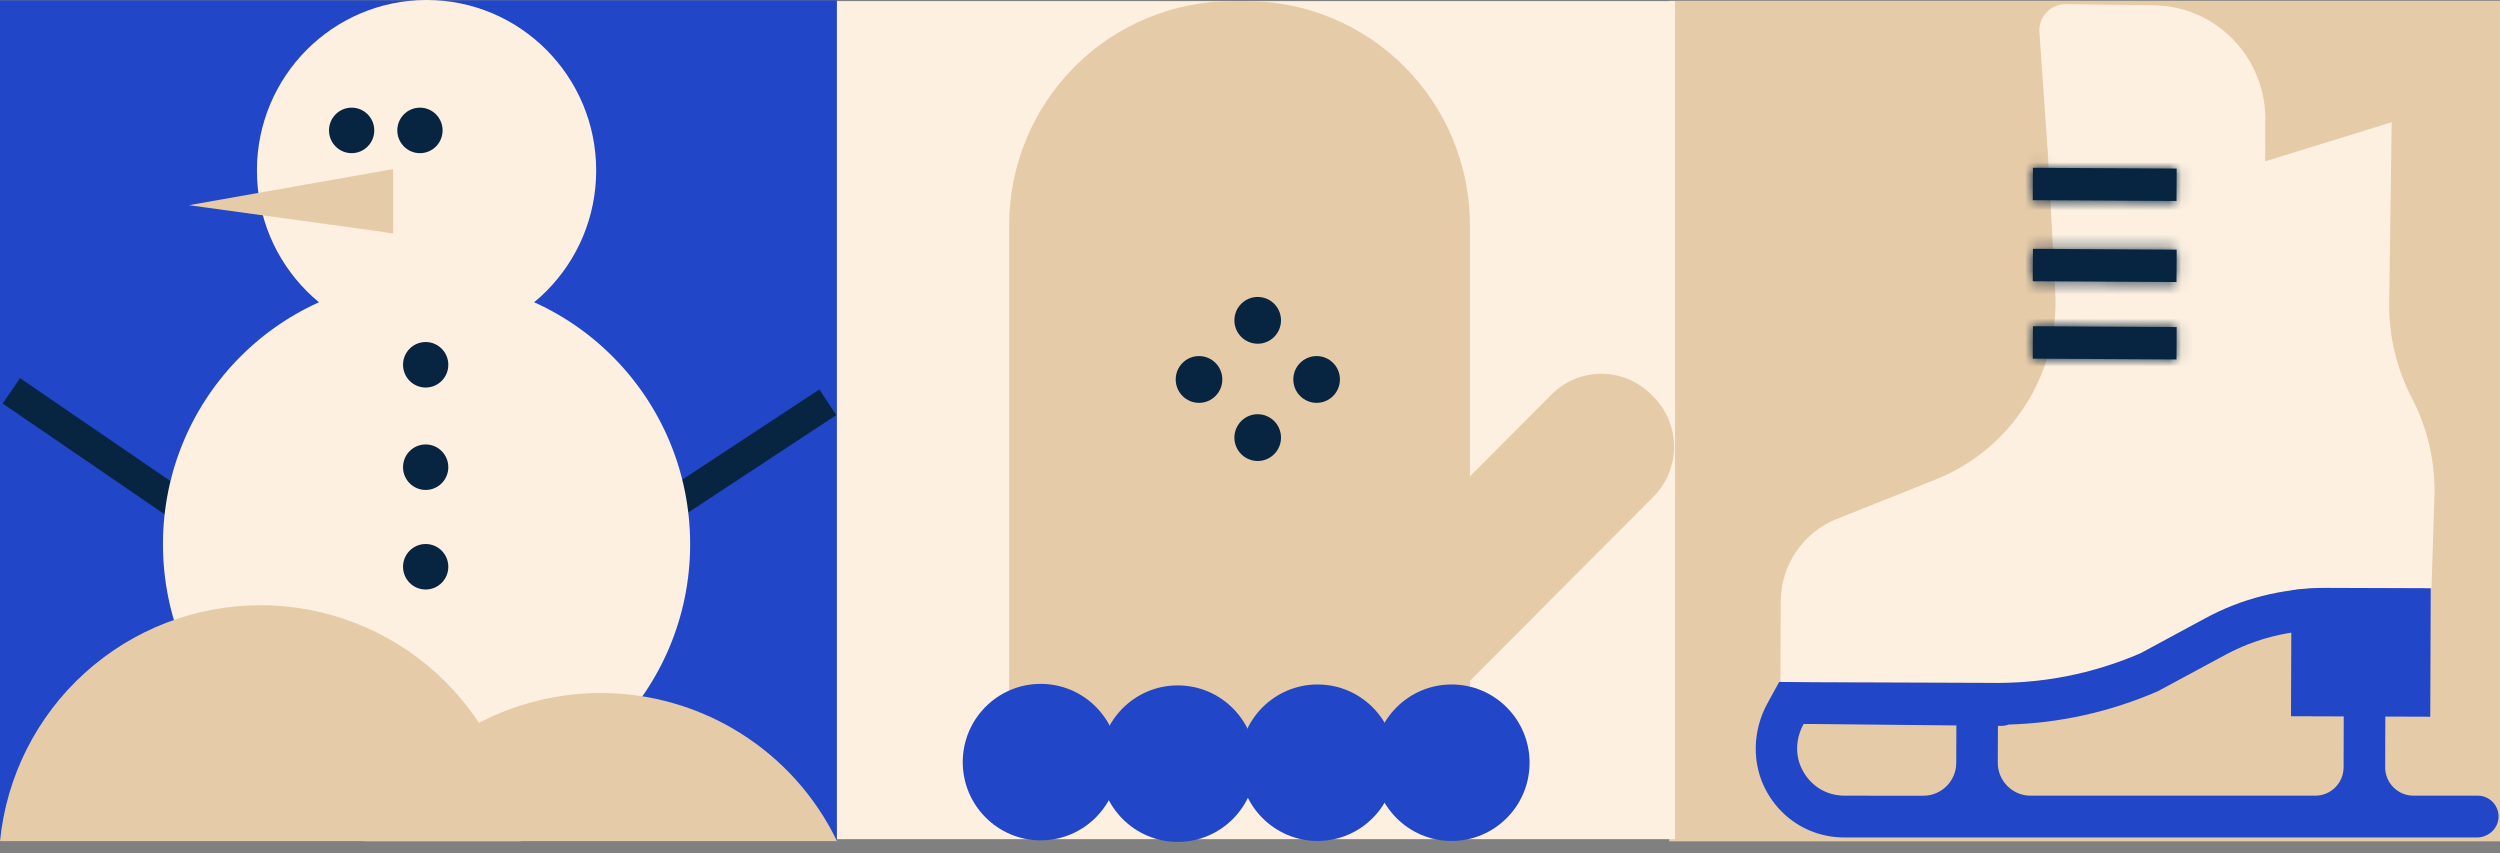
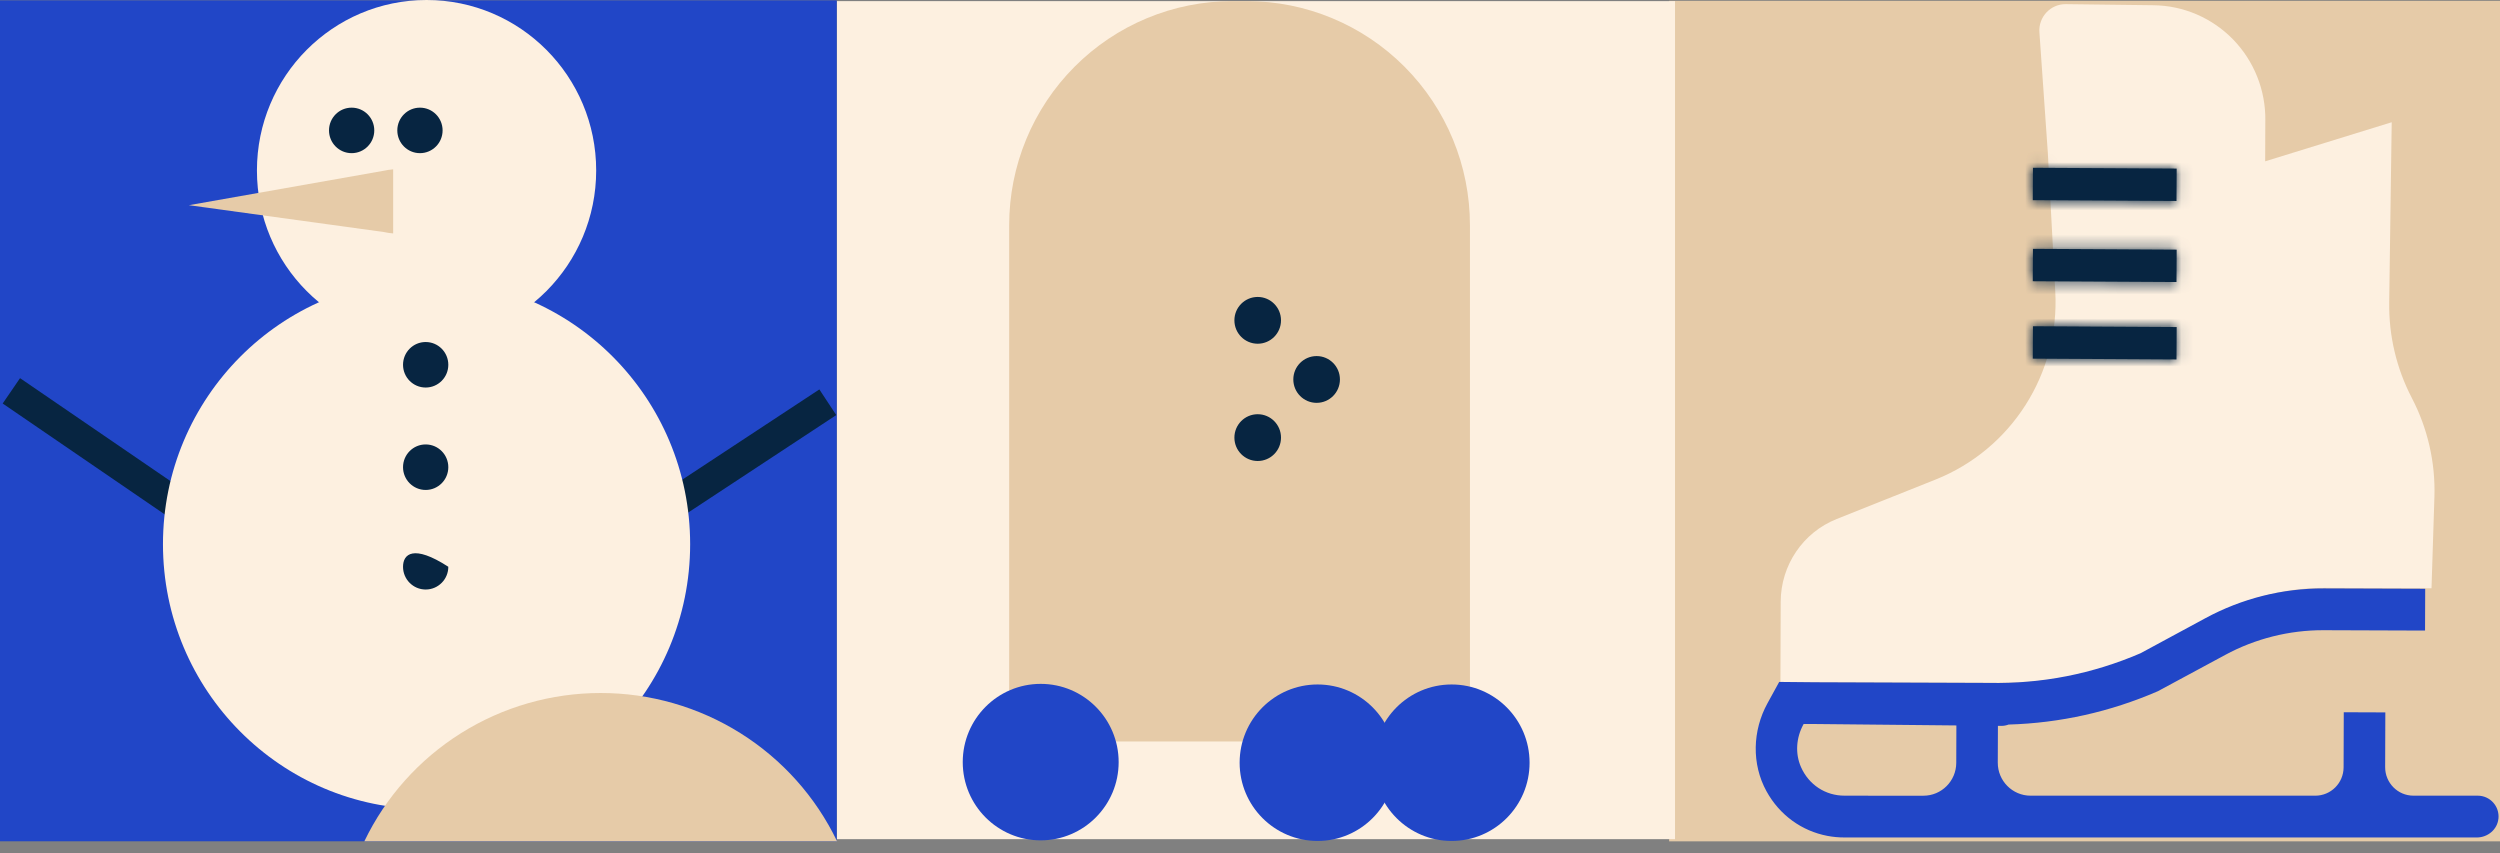
<svg xmlns="http://www.w3.org/2000/svg" width="208" height="71" viewBox="0 0 208 71" fill="none">
  <rect x="0" y="0" width="208" height="71" fill="#808080" stroke="none" />
  <path d="M208 0.067H138.874V70H208V0.067Z" fill="#E6CBA8" />
  <path d="M69.619 0.027H0V69.995H69.619V0.027Z" fill="#2146C7" />
  <path d="M56.421 41.664L68.873 33.467" stroke="#072541" stroke-width="2.557" stroke-miterlimit="10" />
  <path d="M0.945 32.517L15.712 42.622" stroke="#072541" stroke-width="2.557" stroke-miterlimit="10" />
  <path d="M35.489 28.366C43.283 28.366 49.602 22.016 49.602 14.183C49.602 6.35 43.283 0 35.489 0C27.695 0 21.377 6.35 21.377 14.183C21.377 22.016 27.695 28.366 35.489 28.366Z" fill="#FDF0E0" />
  <path d="M35.489 67.317C47.601 67.317 57.42 57.449 57.42 45.276C57.42 33.103 47.601 23.235 35.489 23.235C23.377 23.235 13.559 33.103 13.559 45.276C13.559 57.449 23.377 67.317 35.489 67.317Z" fill="#FDF0E0" />
  <path d="M32.711 14.094H32.648L32.536 14.111C32.392 14.12 32.248 14.141 32.108 14.174L15.713 17.072L31.937 19.305C32.191 19.363 32.45 19.402 32.711 19.421V14.094Z" fill="#E6CBA8" />
  <path d="M35.416 32.243C36.456 32.243 37.3 31.396 37.3 30.35C37.3 29.304 36.456 28.456 35.416 28.456C34.375 28.456 33.532 29.304 33.532 30.35C33.532 31.396 34.375 32.243 35.416 32.243Z" fill="#072541" />
  <path d="M34.94 12.743C35.981 12.743 36.824 11.896 36.824 10.85C36.824 9.804 35.981 8.957 34.94 8.957C33.9 8.957 33.056 9.804 33.056 10.85C33.056 11.896 33.9 12.743 34.94 12.743Z" fill="#072541" />
  <path d="M29.256 12.743C30.297 12.743 31.14 11.896 31.14 10.85C31.14 9.804 30.297 8.957 29.256 8.957C28.216 8.957 27.373 9.804 27.373 10.85C27.373 11.896 28.216 12.743 29.256 12.743Z" fill="#072541" />
  <path d="M35.416 40.764C36.456 40.764 37.3 39.916 37.3 38.87C37.3 37.825 36.456 36.977 35.416 36.977C34.375 36.977 33.532 37.825 33.532 38.87C33.532 39.916 34.375 40.764 35.416 40.764Z" fill="#072541" />
-   <path d="M35.416 49.048C36.456 49.048 37.3 48.2 37.3 47.155C37.3 46.109 36.456 45.261 35.416 45.261C34.375 45.261 33.532 46.109 33.532 47.155C33.532 48.2 34.375 49.048 35.416 49.048Z" fill="#072541" />
-   <path d="M21.67 50.355C16.265 50.355 11.052 52.366 7.047 55.996C3.041 59.626 0.53 64.615 0 69.995H43.341C42.811 64.615 40.299 59.626 36.294 55.996C32.288 52.366 27.076 50.356 21.67 50.355Z" fill="#E6CBA8" />
+   <path d="M35.416 49.048C36.456 49.048 37.3 48.2 37.3 47.155C34.375 45.261 33.532 46.109 33.532 47.155C33.532 48.2 34.375 49.048 35.416 49.048Z" fill="#072541" />
  <path d="M49.98 57.658C45.867 57.657 41.838 58.815 38.358 60.998C34.878 63.181 32.089 66.3 30.314 69.995H69.646C67.87 66.3 65.081 63.181 61.601 60.998C58.121 58.815 54.092 57.657 49.98 57.658Z" fill="#E6CBA8" />
  <path d="M139.361 0.094H69.636V69.818H139.361V0.094Z" fill="#FDF0E0" />
  <path d="M102.537 0.093H103.725C108.651 0.093 113.375 2.057 116.859 5.553C120.342 9.049 122.299 13.79 122.299 18.734V61.688H83.963V18.734C83.963 16.286 84.443 13.862 85.377 11.601C86.31 9.339 87.678 7.284 89.403 5.553C91.128 3.822 93.175 2.449 95.429 1.512C97.682 0.575 100.098 0.093 102.537 0.093Z" fill="#E6CBA8" />
-   <path d="M137.374 32.82L137.567 33.014C138.112 33.56 138.543 34.209 138.838 34.923C139.132 35.637 139.283 36.402 139.283 37.175C139.282 37.947 139.13 38.712 138.835 39.426C138.539 40.139 138.107 40.788 137.561 41.333L121.053 57.901L112.576 49.394L129.085 32.826C129.628 32.279 130.274 31.844 130.985 31.548C131.696 31.252 132.458 31.099 133.228 31.098C133.998 31.098 134.761 31.249 135.472 31.545C136.184 31.84 136.83 32.274 137.374 32.82Z" fill="#E6CBA8" />
  <path d="M86.586 69.918C90.168 69.918 93.072 67.003 93.072 63.408C93.072 59.813 90.168 56.898 86.586 56.898C83.004 56.898 80.1 59.813 80.1 63.408C80.1 67.003 83.004 69.918 86.586 69.918Z" fill="#2146C7" />
-   <path d="M97.99 70.045C101.572 70.045 104.476 67.13 104.476 63.535C104.476 59.94 101.572 57.025 97.99 57.025C94.407 57.025 91.503 59.94 91.503 63.535C91.503 67.13 94.407 70.045 97.99 70.045Z" fill="#2146C7" />
  <path d="M109.623 69.968C113.205 69.968 116.109 67.053 116.109 63.458C116.109 59.863 113.205 56.948 109.623 56.948C106.041 56.948 103.137 59.863 103.137 63.458C103.137 67.053 106.041 69.968 109.623 69.968Z" fill="#2146C7" />
  <path d="M120.774 69.968C124.357 69.968 127.261 67.053 127.261 63.458C127.261 59.863 124.357 56.948 120.774 56.948C117.192 56.948 114.288 59.863 114.288 63.458C114.288 67.053 117.192 69.968 120.774 69.968Z" fill="#2146C7" />
  <path d="M104.641 28.598C105.712 28.598 106.58 27.727 106.58 26.652C106.58 25.577 105.712 24.706 104.641 24.706C103.57 24.706 102.702 25.577 102.702 26.652C102.702 27.727 103.57 28.598 104.641 28.598Z" fill="#072541" />
-   <path d="M99.758 33.517C100.829 33.517 101.697 32.645 101.697 31.57C101.697 30.496 100.829 29.625 99.758 29.625C98.687 29.625 97.819 30.496 97.819 31.57C97.819 32.645 98.687 33.517 99.758 33.517Z" fill="#072541" />
  <path d="M109.543 33.517C110.614 33.517 111.482 32.645 111.482 31.57C111.482 30.496 110.614 29.625 109.543 29.625C108.472 29.625 107.604 30.496 107.604 31.57C107.604 32.645 108.472 33.517 109.543 33.517Z" fill="#072541" />
  <path d="M104.641 38.355C105.712 38.355 106.58 37.484 106.58 36.409C106.58 35.335 105.712 34.463 104.641 34.463C103.57 34.463 102.702 35.335 102.702 36.409C102.702 37.484 103.57 38.355 104.641 38.355Z" fill="#072541" />
-   <path d="M202.237 48.628L190.651 48.586L190.612 59.59L202.198 59.631L202.237 48.628Z" fill="#2146C7" />
  <path d="M198.781 25.176L198.99 10.17L188.462 13.422L188.474 10.031L188.476 10.024C188.506 7.515 187.545 5.091 185.803 3.294C184.061 1.497 181.679 0.468 179.186 0.436L171.88 0.345C170.605 0.329 169.59 1.41 169.679 2.687L170.376 12.659L171 24.263C171.367 31.085 167.357 37.38 161.037 39.9L152.815 43.18C150.009 44.299 148.167 47.019 148.154 50.054L148.132 56.742L165.131 56.803C169.719 56.889 174.274 56.258 178.49 54.429L183.553 51.536C186.581 49.805 190.01 48.9 193.492 48.912L202.301 48.943L202.544 41.335C202.633 38.478 201.986 35.644 200.665 33.112C199.389 30.662 198.742 27.933 198.783 25.169L198.781 25.176Z" fill="#FDF0E0" />
  <path d="M207.872 68.107C207.97 67.069 207.162 66.202 206.151 66.2L200.798 66.2C199.496 66.201 198.442 65.135 198.445 63.827L198.46 59.272L195.001 59.259L194.987 63.845C194.982 65.148 193.931 66.202 192.633 66.201L168.945 66.201C167.435 66.202 166.209 64.965 166.215 63.449L166.227 60.391L166.502 60.394C166.72 60.397 166.928 60.352 167.117 60.283C171.402 60.158 175.572 59.227 179.533 57.51L185.131 54.492C187.638 53.134 190.469 52.424 193.316 52.433L201.764 52.463L201.777 48.987L193.331 48.957C189.898 48.946 186.516 49.795 183.493 51.431L178.094 54.349C174.098 56.07 169.87 56.904 165.493 56.819L151.047 56.766L148.029 56.736L147.055 58.51C145.807 60.783 145.723 63.563 146.972 65.833C148.062 67.816 149.91 69.142 152.05 69.547C152.502 69.633 152.972 69.677 153.448 69.677L206.074 69.678C206.978 69.679 207.783 69.013 207.868 68.109L207.872 68.107ZM153.453 66.199C151.887 66.201 150.498 65.299 149.846 63.828C149.34 62.689 149.444 61.365 150.043 60.273L150.063 60.235L151.01 60.238L162.771 60.357L162.761 63.468C162.756 64.98 161.535 66.204 160.029 66.203L153.452 66.202L153.453 66.199Z" fill="#2146C7" />
  <mask id="path-29-inside-1_196_3585" fill="white">
    <path d="M181.083 16.721L181.098 14.026L175.119 13.992L169.141 13.959L169.126 16.654L181.083 16.721Z" />
  </mask>
  <path d="M181.083 16.721L181.098 14.026L175.119 13.992L169.141 13.959L169.126 16.654L181.083 16.721Z" fill="#072541" />
  <path d="M181.098 14.026L184.327 14.044L184.345 10.816L181.116 10.797L181.098 14.026ZM181.083 16.721L181.065 19.95L184.293 19.968L184.311 16.739L181.083 16.721ZM169.126 16.654L165.897 16.635L165.879 19.864L169.107 19.882L169.126 16.654ZM169.141 13.959L169.159 10.73L165.93 10.711L165.912 13.94L169.141 13.959ZM177.869 14.008L177.854 16.703L184.311 16.739L184.327 14.044L177.869 14.008ZM181.101 13.492L169.144 13.425L169.107 19.882L181.065 19.95L181.101 13.492ZM172.354 16.672L172.369 13.977L165.912 13.94L165.897 16.635L172.354 16.672ZM169.123 17.187L175.101 17.221L175.137 10.764L169.159 10.73L169.123 17.187ZM175.101 17.221L181.08 17.255L181.116 10.797L175.137 10.764L175.101 17.221Z" fill="#072541" mask="url(#path-29-inside-1_196_3585)" />
  <mask id="path-31-inside-2_196_3585" fill="white">
    <path d="M181.083 23.465L181.098 20.77L175.119 20.736L169.141 20.703L169.126 23.398L181.083 23.465Z" />
  </mask>
  <path d="M181.083 23.465L181.098 20.77L175.119 20.736L169.141 20.703L169.126 23.398L181.083 23.465Z" fill="#072541" />
  <path d="M181.098 20.77L184.327 20.788L184.345 17.56L181.116 17.541L181.098 20.77ZM181.083 23.465L181.065 26.694L184.293 26.712L184.311 23.484L181.083 23.465ZM169.126 23.398L165.897 23.38L165.879 26.608L169.107 26.627L169.126 23.398ZM169.141 20.703L169.159 17.474L165.93 17.456L165.912 20.684L169.141 20.703ZM177.869 20.752L177.854 23.447L184.311 23.484L184.327 20.788L177.869 20.752ZM181.101 20.237L169.144 20.169L169.107 26.627L181.065 26.694L181.101 20.237ZM172.354 23.416L172.369 20.721L165.912 20.684L165.897 23.38L172.354 23.416ZM169.123 23.931L175.101 23.965L175.137 17.508L169.159 17.474L169.123 23.931ZM175.101 23.965L181.08 23.999L181.116 17.541L175.137 17.508L175.101 23.965Z" fill="#072541" mask="url(#path-31-inside-2_196_3585)" />
  <mask id="path-33-inside-3_196_3585" fill="white">
    <path d="M181.083 29.906L181.098 27.211L175.119 27.177L169.141 27.143L169.126 29.838L181.083 29.906Z" />
  </mask>
  <path d="M181.083 29.906L181.098 27.211L175.119 27.177L169.141 27.143L169.126 29.838L181.083 29.906Z" fill="#072541" />
  <path d="M181.098 27.211L184.327 27.229L184.345 24L181.116 23.982L181.098 27.211ZM181.083 29.906L181.065 33.135L184.293 33.153L184.311 29.924L181.083 29.906ZM169.126 29.838L165.897 29.82L165.879 33.049L169.107 33.067L169.126 29.838ZM169.141 27.143L169.159 23.914L165.93 23.896L165.912 27.125L169.141 27.143ZM177.869 27.192L177.854 29.887L184.311 29.924L184.327 27.229L177.869 27.192ZM181.101 26.677L169.144 26.609L169.107 33.067L181.065 33.135L181.101 26.677ZM172.354 29.856L172.369 27.161L165.912 27.125L165.897 29.82L172.354 29.856ZM169.123 30.372L175.101 30.406L175.137 23.948L169.159 23.914L169.123 30.372ZM175.101 30.406L181.08 30.439L181.116 23.982L175.137 23.948L175.101 30.406Z" fill="#072541" mask="url(#path-33-inside-3_196_3585)" />
</svg>